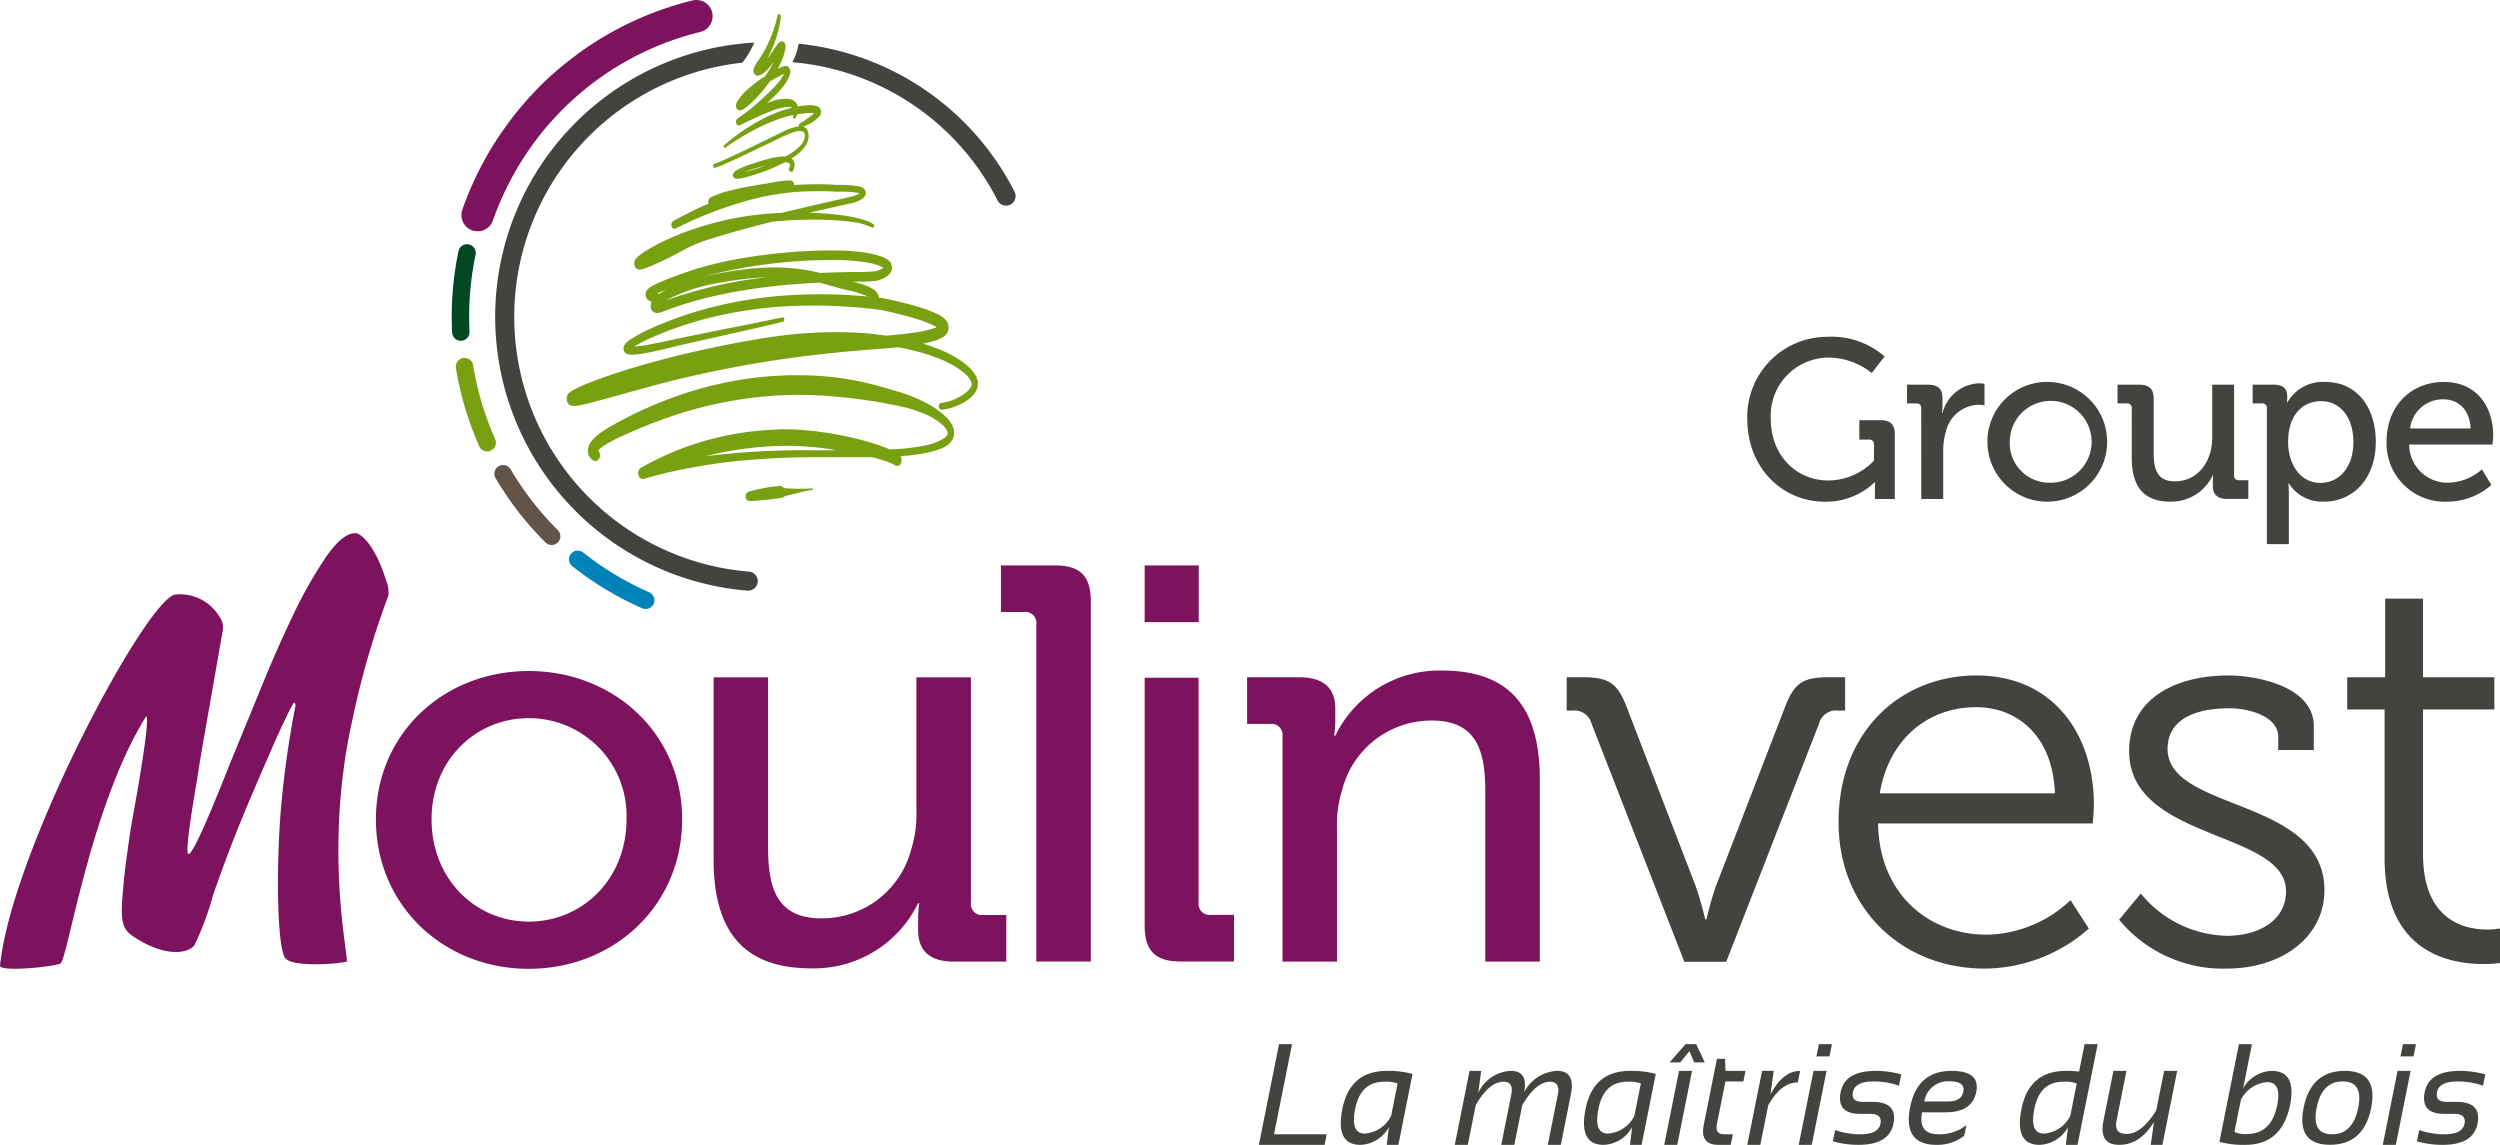
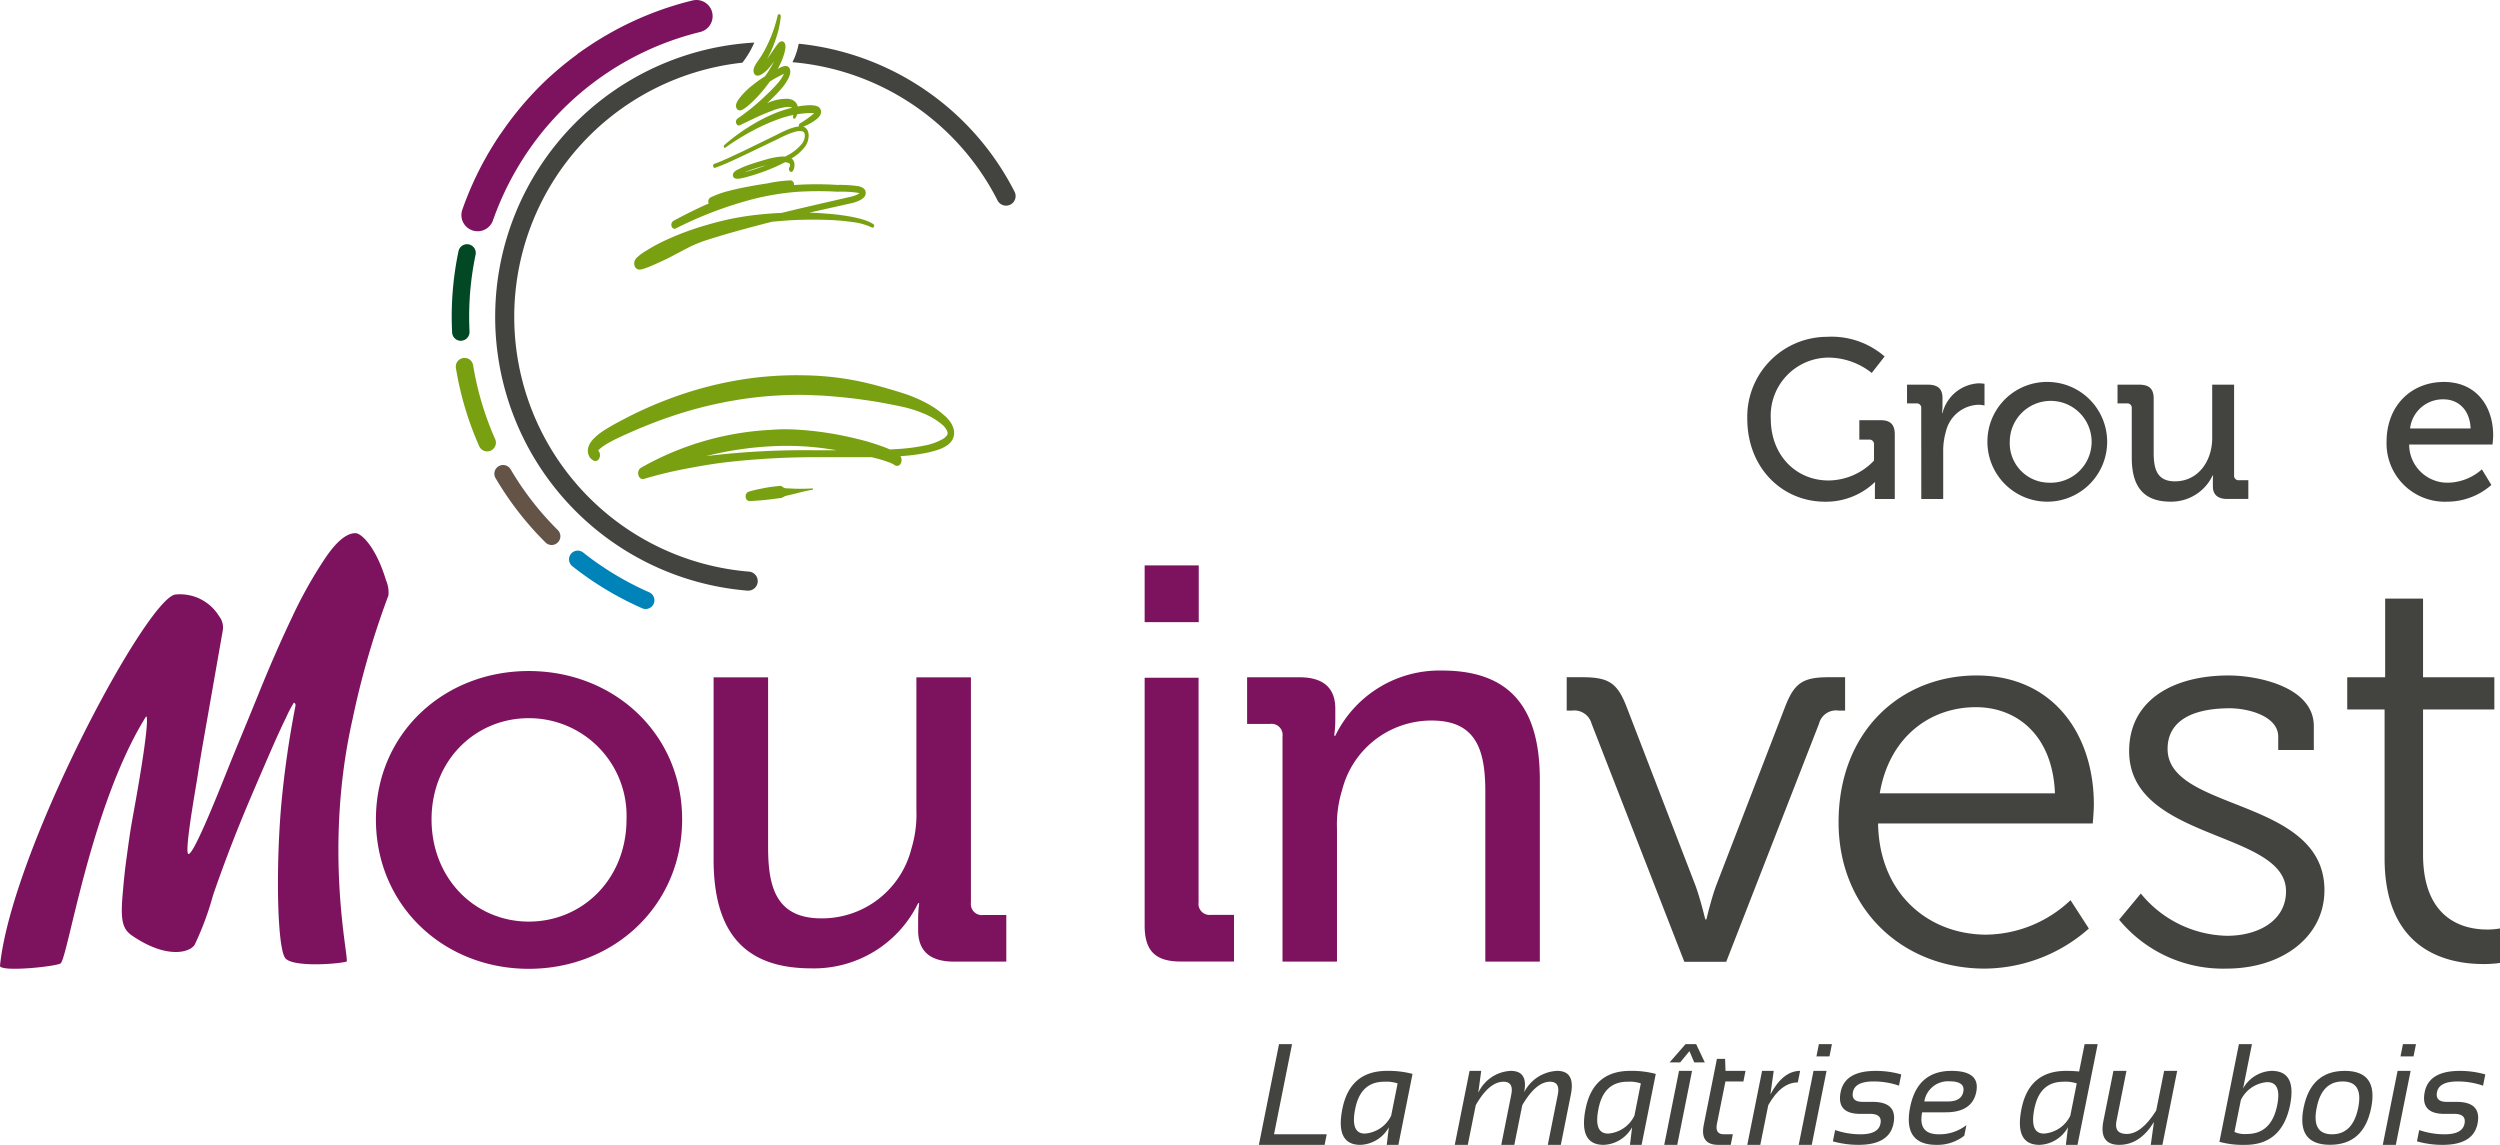
<svg xmlns="http://www.w3.org/2000/svg" width="279.284" height="127.896" viewBox="0 0 279.284 127.896">
  <g id="Moulinvest_groupe" data-name="Moulinvest groupe" transform="translate(-305.859 -98.493)">
    <g id="Groupe_61" data-name="Groupe 61">
      <path id="Tracé_191" data-name="Tracé 191" d="M483.659,179.334a1.994,1.994,0,0,0-2.208-1.455h-.57v-3.732h1.7c3.035,0,3.983.634,5.057,3.478l7.646,19.844c.567,1.579,1.077,3.733,1.077,3.733h.127s.5-2.154,1.07-3.733l7.654-19.844c1.071-2.844,2.016-3.478,4.991-3.478h1.779v3.732h-.7a1.96,1.96,0,0,0-2.212,1.455L498.7,205.941h-4.677Z" fill="#43433f" />
      <path id="Tracé_192" data-name="Tracé 192" d="M526.666,173.952c8.634,0,13.106,6.651,13.106,14.414,0,.75-.126,2.117-.126,2.117H515.665c.127,7.89,5.655,12.424,12.117,12.424a13.928,13.928,0,0,0,9.383-3.852l2.047,3.17a17.732,17.732,0,0,1-11.62,4.474c-9.253,0-16.339-6.708-16.339-16.342C511.253,180.1,518.272,173.952,526.666,173.952Zm8.759,13.17c-.245-6.457-4.225-9.627-8.826-9.627-5.157,0-9.693,3.357-10.746,9.627Z" fill="#43433f" />
      <path id="Tracé_193" data-name="Tracé 193" d="M545.018,198.311a12.736,12.736,0,0,0,9.635,4.723c3.477,0,6.586-1.676,6.586-4.973,0-6.833-17.527-5.592-17.527-15.656,0-5.655,4.851-8.453,11.124-8.453,3.172,0,9.508,1.243,9.508,5.657v2.669h-3.977v-1.489c0-2.3-3.357-3.171-5.4-3.171-4.351,0-6.958,1.5-6.958,4.539,0,7.022,17.522,5.4,17.522,15.783,0,5.218-4.726,8.759-10.938,8.759a15.012,15.012,0,0,1-12-5.465Z" fill="#43433f" />
      <path id="Tracé_194" data-name="Tracé 194" d="M572.25,177.75h-4.173v-3.6h4.236v-8.784h4.233v8.784h7.966v3.6h-7.966v16.183c0,7.456,4.744,8.4,7.144,8.4a7.589,7.589,0,0,0,1.453-.123v3.854a12.386,12.386,0,0,1-1.832.126c-3.664,0-11.061-1.2-11.061-11.818Z" fill="#43433f" />
    </g>
    <g id="Groupe_66" data-name="Groupe 66">
      <g id="Groupe_62" data-name="Groupe 62">
        <path id="Tracé_195" data-name="Tracé 195" d="M471.789,205.919V186.963c0-4.461-.877-7.975-5.964-7.975a10.285,10.285,0,0,0-10.039,7.785,12.874,12.874,0,0,0-.568,4.264v14.882h-6.085V180.746a1.231,1.231,0,0,0-1.386-1.38h-2.569v-5.213h5.832c2.7,0,4.021,1.2,4.021,3.519v1.194a13.261,13.261,0,0,1-.126,1.816h.126a12.928,12.928,0,0,1,11.929-7.28c7.529,0,10.918,4.079,10.918,12.175v20.342Z" fill="#7d125f" />
      </g>
      <g id="Groupe_63" data-name="Groupe 63">
        <path id="Tracé_196" data-name="Tracé 196" d="M391.666,174.163v18.952c0,4.458.878,7.972,5.963,7.972a10.3,10.3,0,0,0,10.045-7.781,13.119,13.119,0,0,0,.559-4.27V174.163h6.091v25.17a1.228,1.228,0,0,0,1.379,1.378h2.574v5.208H412.44c-2.7,0-4.013-1.192-4.013-3.513v-1.193a13.94,13.94,0,0,1,.121-1.823h-.121a12.937,12.937,0,0,1-11.929,7.282c-7.532,0-10.921-4.082-10.921-12.179v-20.33Z" fill="#7d125f" />
      </g>
      <path id="Tracé_197" data-name="Tracé 197" d="M364.928,173.456c9.476,0,17.135,6.967,17.135,16.567,0,9.665-7.659,16.7-17.135,16.7s-17.074-7.031-17.074-16.7C347.854,180.423,355.451,173.456,364.928,173.456Zm0,27.992c6.023,0,10.921-4.772,10.921-11.425a10.9,10.9,0,0,0-10.921-11.3c-5.965,0-10.859,4.71-10.859,11.3C354.069,196.676,358.963,201.448,364.928,201.448Z" fill="#7d125f" />
-       <path id="Tracé_198" data-name="Tracé 198" d="M423.7,161.656h-6.023v5.208h2.572a1.227,1.227,0,0,1,1.381,1.381v37.662h6.088V165.674C427.72,162.847,426.533,161.656,423.7,161.656Z" fill="#7d125f" />
      <g id="Groupe_64" data-name="Groupe 64">
        <path id="Tracé_199" data-name="Tracé 199" d="M437.749,205.907h5.965v-5.214H441.14a1.23,1.23,0,0,1-1.384-1.38V174.208h-6.024v27.68C433.732,204.712,434.924,205.907,437.749,205.907Z" fill="#7d125f" />
      </g>
      <g id="Groupe_65" data-name="Groupe 65">
        <path id="Tracé_200" data-name="Tracé 200" d="M325.4,164.915a5.115,5.115,0,0,1,4.937,2.418,2.041,2.041,0,0,1,.417,1.544L328.5,181.723c-.164.956-.363,2.133-.577,3.537s-1.526,8.641-1,8.641c.6,0,3.259-6.674,4.32-9.331s2.268-5.512,3.511-8.591,2.5-5.949,3.769-8.609a49.519,49.519,0,0,1,3.75-6.648c1.229-1.779,2.326-2.672,3.292-2.667.667,0,2.3,1.547,3.418,5.265a3.384,3.384,0,0,1,.269,1.689,94.523,94.523,0,0,0-4.015,13.853c-3.313,14.711-.311,26.947-.661,27.053-.942.274-5.966.657-6.837-.371s-1.1-9.5-.477-16.95a110.826,110.826,0,0,1,1.6-11.227c.038-.2-.025-.327-.174-.377a13.375,13.375,0,0,0-.85,1.616q-.758,1.543-1.77,3.868t-2.25,5.226q-1.233,2.9-2.281,5.635c-.7,1.837-1.32,3.546-1.874,5.151a33.076,33.076,0,0,1-2.06,5.555c-.566.887-3.14,1.576-6.912-.974-1.055-.711-1.4-1.5-1.143-4.509.067-.807.214-2.527.416-3.979s.394-2.986.686-4.585c1.866-10.189,1.744-11.813,1.486-11.4-6.26,10.1-8.745,27.282-9.543,27.547-.835.364-6.536.936-6.738.269C307.133,193.661,322.061,165.652,325.4,164.915Z" fill="#7d125f" />
      </g>
      <rect id="Rectangle_9" data-name="Rectangle 9" width="6.043" height="6.339" transform="translate(433.732 161.656)" fill="#7d125f" />
    </g>
    <g id="Groupe_67" data-name="Groupe 67">
      <path id="Tracé_201" data-name="Tracé 201" d="M450.2,215.134l-2.015,10.074h5.886l-.234,1.181h-7.344l2.251-11.255Z" fill="#43433f" />
      <path id="Tracé_202" data-name="Tracé 202" d="M462.078,226.389h-1.3l.236-1.968a3.8,3.8,0,0,1-3.18,1.968q-2.817,0-2.014-4.023.849-4.242,4.982-4.242a10.452,10.452,0,0,1,2.856.339Zm-.086-6.864a3.947,3.947,0,0,0-1.5-.188q-2.635,0-3.235,3.014-.558,2.778,1.071,2.778a3.549,3.549,0,0,0,2.944-2Z" fill="#43433f" />
      <path id="Tracé_203" data-name="Tracé 203" d="M468.376,226.389l1.653-8.265h1.3L471,220.58a4.213,4.213,0,0,1,3.636-2.456q1.968,0,1.489,2.393a4.363,4.363,0,0,1,3.691-2.393q2.061,0,1.527,2.66l-1.118,5.605h-1.456l1.118-5.605q.289-1.447-.874-1.447-1.559,0-3.094,2.62l-.889,4.432H473.57l1.118-5.605q.291-1.447-.858-1.447-1.621,0-3.109,2.62l-.889,4.432Z" fill="#43433f" />
      <path id="Tracé_204" data-name="Tracé 204" d="M489.249,226.389h-1.3l.237-1.968a3.8,3.8,0,0,1-3.18,1.968q-2.817,0-2.015-4.023.851-4.242,4.982-4.242a10.472,10.472,0,0,1,2.858.339Zm-.087-6.864a3.952,3.952,0,0,0-1.495-.188q-2.639,0-3.235,3.014-.56,2.778,1.07,2.778a3.548,3.548,0,0,0,2.944-2Z" fill="#43433f" />
      <path id="Tracé_205" data-name="Tracé 205" d="M494.884,218.124l-1.653,8.265h-1.455l1.652-8.265Zm-.724-2.99h1.181l.968,2.046h-1.181l-.535-1.26-1.039,1.26h-1.18Z" fill="#43433f" />
      <path id="Tracé_206" data-name="Tracé 206" d="M497.662,216.786h.913l.047,1.338h2.236l-.236,1.181h-2.008l-.952,4.746q-.228,1.157.772,1.157h1.007l-.236,1.181H497.82q-2.079,0-1.629-2.228Z" fill="#43433f" />
      <path id="Tracé_207" data-name="Tracé 207" d="M501.054,226.389l1.653-8.265h1.3l-.369,2.629q1.4-2.628,3.32-2.629l-.26,1.291q-1.872,0-3.3,2.542l-.89,4.432Z" fill="#43433f" />
      <path id="Tracé_208" data-name="Tracé 208" d="M509.91,218.124l-1.653,8.265H506.8l1.653-8.265Zm.6-2.99-.276,1.377h-1.455l.275-1.377Z" fill="#43433f" />
      <path id="Tracé_209" data-name="Tracé 209" d="M510.617,225.995l.252-1.259a8.657,8.657,0,0,0,2.849.472q1.977,0,2.213-1.181.219-1.1-1.158-1.1h-1.1q-2.676,0-2.187-2.44.471-2.361,3.911-2.361a10.325,10.325,0,0,1,2.857.394L518,219.777a8.606,8.606,0,0,0-2.841-.472q-2.062,0-2.3,1.18-.22,1.1,1.079,1.1h1.1q2.835,0,2.347,2.44-.474,2.363-3.905,2.362A10.4,10.4,0,0,1,510.617,225.995Z" fill="#43433f" />
      <path id="Tracé_210" data-name="Tracé 210" d="M526.634,220.478q-.456,2.274-3.408,2.274H520.59q-.488,2.456,1.842,2.456a4.861,4.861,0,0,0,3.1-1.023l-.236,1.181a4.869,4.869,0,0,1-3.1,1.023q-3.787,0-2.945-4.227.812-4.038,4.613-4.038Q527.107,218.124,526.634,220.478Zm-5.8,1.062h2.637q1.5,0,1.716-1.086.228-1.164-1.558-1.165A2.675,2.675,0,0,0,520.833,221.54Z" fill="#43433f" />
      <path id="Tracé_211" data-name="Tracé 211" d="M537.945,226.389h-1.3l.236-1.968a3.8,3.8,0,0,1-3.18,1.968q-2.817,0-2.014-4.023.849-4.242,4.982-4.242a14.112,14.112,0,0,1,1.456.071l.614-3.061H540.2Zm-.087-6.864a3.944,3.944,0,0,0-1.495-.188q-2.637,0-3.236,3.014-.558,2.778,1.071,2.778a3.549,3.549,0,0,0,2.944-2Z" fill="#43433f" />
      <path id="Tracé_212" data-name="Tracé 212" d="M549.081,218.124l-1.652,8.265h-1.3l.355-2.55q-1.567,2.55-3.873,2.55t-1.771-2.684l1.118-5.581h1.455l-1.116,5.6q-.292,1.449,1.149,1.448,1.644,0,3.289-2.62l.889-4.432Z" fill="#43433f" />
      <path id="Tracé_213" data-name="Tracé 213" d="M555.977,215.134h1.456l-.992,4.958a3.82,3.82,0,0,1,3.187-1.968q2.819,0,2.063,3.81-.9,4.455-5.014,4.455a10.042,10.042,0,0,1-2.88-.339Zm-.5,9.814a2.818,2.818,0,0,0,1.377.228q2.756,0,3.4-3.219.513-2.572-1.118-2.574a3.548,3.548,0,0,0-2.943,2Z" fill="#43433f" />
      <path id="Tracé_214" data-name="Tracé 214" d="M563.2,222.256q.825-4.131,4.6-4.132t2.952,4.132q-.827,4.125-4.6,4.125T563.2,222.256Zm3.186,2.952q2.324,0,2.921-2.983.582-2.921-1.74-2.92t-2.9,2.92Q564.059,225.209,566.381,225.208Z" fill="#43433f" />
      <path id="Tracé_215" data-name="Tracé 215" d="M575.158,218.124l-1.653,8.265h-1.457l1.654-8.265Zm.6-2.99-.275,1.377h-1.457l.276-1.377Z" fill="#43433f" />
      <path id="Tracé_216" data-name="Tracé 216" d="M575.866,225.995l.252-1.259a8.653,8.653,0,0,0,2.849.472c1.316,0,2.055-.394,2.211-1.181q.222-1.1-1.157-1.1h-1.1q-2.676,0-2.189-2.44.473-2.361,3.912-2.361a10.337,10.337,0,0,1,2.858.394l-.253,1.259a8.606,8.606,0,0,0-2.841-.472q-2.061,0-2.3,1.18-.221,1.1,1.078,1.1h1.1q2.833,0,2.346,2.44-.473,2.363-3.9,2.362A10.388,10.388,0,0,1,575.866,225.995Z" fill="#43433f" />
    </g>
    <path id="Tracé_217" data-name="Tracé 217" d="M385.416,99.87a1.808,1.808,0,0,0-1.758-1.377,1.889,1.889,0,0,0-.431.051,36.34,36.34,0,0,0-8.7,3.357l-.088.05a36.624,36.624,0,0,0-3.3,2.036l-.1.059c-.039.026-.079.059-.119.087l-.2.145-.271.188c-.062.049-.121.1-.176.152a36.044,36.044,0,0,0-2.906,2.372l-.085.07c-.5.456-1.01.955-1.563,1.527a36.285,36.285,0,0,0-3.917,4.842,1.143,1.143,0,0,0-.121.157c-.058.084-.113.171-.168.259l-.139.21c-.035.048-.067.092-.1.144a.88.88,0,0,0-.052.093,36.442,36.442,0,0,0-3.716,7.63,1.81,1.81,0,0,0,1.113,2.305,1.774,1.774,0,0,0,.6.1,1.808,1.808,0,0,0,1.709-1.214,33.355,33.355,0,0,1,5.934-10.389l.051-.055a32.719,32.719,0,0,1,13-9.284l.107-.043a33.437,33.437,0,0,1,4.072-1.279A1.816,1.816,0,0,0,385.416,99.87Z" fill="#7d125f" />
    <path id="Tracé_218" data-name="Tracé 218" d="M357.352,136.565a.976.976,0,0,1-.985-.929q-.031-.624-.041-1.255a35.62,35.62,0,0,1,.754-7.831.975.975,0,0,1,1.909.4,33.709,33.709,0,0,0-.715,7.4c.007.4.021.79.038,1.185a.974.974,0,0,1-.923,1.022A.114.114,0,0,1,357.352,136.565Z" fill="#034824" />
    <path id="Tracé_219" data-name="Tracé 219" d="M360.3,148.919a.982.982,0,0,1-.909-.581,35.742,35.742,0,0,1-2.6-8.727.974.974,0,1,1,1.923-.317,33.75,33.75,0,0,0,2.461,8.254.971.971,0,0,1-.494,1.286A.945.945,0,0,1,360.3,148.919Z" fill="#78a011" />
    <path id="Tracé_220" data-name="Tracé 220" d="M367.5,159.377a.979.979,0,0,1-.7-.283,35.4,35.4,0,0,1-5.588-7.2.975.975,0,0,1,1.682-.986,33.377,33.377,0,0,0,5.279,6.8.975.975,0,0,1,.006,1.379A.987.987,0,0,1,367.5,159.377Z" fill="#645448" />
    <path id="Tracé_221" data-name="Tracé 221" d="M378.005,166.525a1,1,0,0,1-.407-.08,35.877,35.877,0,0,1-5.765-3.2c-.693-.474-1.38-.978-2.035-1.5a.974.974,0,1,1,1.207-1.53c.622.493,1.268.971,1.926,1.417a34.041,34.041,0,0,0,5.454,3.029.974.974,0,0,1-.38,1.865Z" fill="#0083b8" />
    <g id="Groupe_68" data-name="Groupe 68">
      <path id="Tracé_222" data-name="Tracé 222" d="M389.523,162.35a28.558,28.558,0,0,1-.73-56.854,9.957,9.957,0,0,0,1.33-2.247,30.69,30.69,0,0,0-.773,61.227h.087a1.065,1.065,0,0,0,.086-2.127Z" fill="#43433f" />
      <path id="Tracé_223" data-name="Tracé 223" d="M419.2,119.914a30.521,30.521,0,0,0-24.114-16.538,7.677,7.677,0,0,1-.7,2.065A28.417,28.417,0,0,1,417.3,120.885a1.066,1.066,0,0,0,1.9-.971Z" fill="#43433f" />
    </g>
    <g id="Groupe_69" data-name="Groupe 69">
      <path id="Tracé_224" data-name="Tracé 224" d="M385.746,117.241c1.131-.4,2.2-.928,3.286-1.432l3.232-1.55c.549-.252,1.07-.546,1.611-.76a5.255,5.255,0,0,1,.811-.286,1.673,1.673,0,0,1,.773-.056c.236.071.315.209.306.511a1.325,1.325,0,0,1-.079.44,1.65,1.65,0,0,1-.2.39,4.915,4.915,0,0,1-1.355,1.18c-.181.106-.364.2-.548.305-.113-.007-.23-.007-.348-.007a8.389,8.389,0,0,0-1.747.323c-.567.16-1.125.327-1.688.517a9.753,9.753,0,0,0-1.682.706,1.279,1.279,0,0,0-.22.173.5.5,0,0,0-.153.259.448.448,0,0,0,.082.372.37.37,0,0,0,.129.091,1.089,1.089,0,0,0,.53.026,6.7,6.7,0,0,0,.871-.2c.569-.153,1.13-.335,1.686-.533a19.532,19.532,0,0,0,2.508-1.093,1.014,1.014,0,0,1,.442.11c.1.057.129.1.129.157a.628.628,0,0,1-.067.288l-.014.019v.009a.371.371,0,0,0,.075.449.22.22,0,0,0,.343-.1,1.336,1.336,0,0,0,.151-.763.86.86,0,0,0-.155-.421.778.778,0,0,0-.177-.166l.042-.025a5.321,5.321,0,0,0,1.48-1.309,2.221,2.221,0,0,0,.274-.525,2.146,2.146,0,0,0,.121-.645,1.3,1.3,0,0,0-.161-.705.755.755,0,0,0-.437-.342,6.373,6.373,0,0,0,1.368-.751,2.052,2.052,0,0,0,.394-.366.845.845,0,0,0,.207-.4.745.745,0,0,0-.05-.444.635.635,0,0,0-.2-.232,1.223,1.223,0,0,0-.533-.181c-.158-.016-.31-.031-.457-.031a9.268,9.268,0,0,0-1.343.143l-.023-.071-.005-.017-.008-.012v0h0l0-.024-.022-.059a1.145,1.145,0,0,0-.529-.541,1.534,1.534,0,0,0-.556-.134,5.2,5.2,0,0,0-1.985.36l-.3.123.223-.2a18.187,18.187,0,0,0,1.5-1.563,5.641,5.641,0,0,0,.655-1,1.949,1.949,0,0,0,.132-.323,1.121,1.121,0,0,0,.078-.5.681.681,0,0,0-.157-.408.505.505,0,0,0-.272-.146,1.053,1.053,0,0,0-.348.032,3.506,3.506,0,0,0-.491.214l-.13.073a8.985,8.985,0,0,0,.461-.963,5.7,5.7,0,0,0,.378-1.26,1.242,1.242,0,0,0,.024-.217V103.7a.886.886,0,0,0-.006-.128.511.511,0,0,1-.013-.057c-.006-.032-.013-.07-.022-.1a.721.721,0,0,0-.045-.1.652.652,0,0,0-.1-.126.332.332,0,0,0-.236-.08.305.305,0,0,0-.128.03.49.49,0,0,0-.128.08,1.672,1.672,0,0,0-.138.128c-.14.167-.247.319-.359.474l-.628.914c-.094.133-.2.266-.293.4.035-.065.073-.116.112-.18a12.74,12.74,0,0,0,.933-2.2,10.655,10.655,0,0,0,.526-2.421.251.251,0,0,0-.132-.249c-.1-.035-.2.035-.219.162l-.007.016a15.427,15.427,0,0,1-1.638,4.188c-.189.316-.376.6-.593.9a4.576,4.576,0,0,0-.33.543c-.024.057-.05.117-.079.194a1.053,1.053,0,0,0-.046.374.636.636,0,0,0,.147.355.422.422,0,0,0,.229.125.462.462,0,0,0,.245-.022,1.587,1.587,0,0,0,.518-.289,1.913,1.913,0,0,0,.224-.177l.11-.1.1-.1a8.278,8.278,0,0,0,.713-.9l.017-.025c-.078.157-.153.308-.233.451a14.066,14.066,0,0,1-.781,1.23,14.065,14.065,0,0,0-1.457,1.048,7.947,7.947,0,0,0-1.549,1.6,1.784,1.784,0,0,0-.177.337.833.833,0,0,0-.047.151.475.475,0,0,0-.018.111.911.911,0,0,0,.015.195.474.474,0,0,0,.27.349.528.528,0,0,0,.116.027h.076a1.1,1.1,0,0,0,.327-.126,1.775,1.775,0,0,0,.239-.16,8.4,8.4,0,0,0,.819-.7,16.223,16.223,0,0,0,1.919-2.242c.269-.166.545-.333.819-.477l.429-.229c.12-.062.226-.109.326-.149-.011.025-.018.044-.031.071a5.285,5.285,0,0,1-.554.851,16.677,16.677,0,0,1-1.447,1.491,24.231,24.231,0,0,1-3.134,2.571h0a.463.463,0,0,0-.174.515c.067.21.245.321.407.242l.038-.02,1.763-.841c.586-.267,1.177-.526,1.773-.745a6.368,6.368,0,0,1,1.753-.442.985.985,0,0,1,.53.087,14.1,14.1,0,0,0-1.436.431,17.732,17.732,0,0,0-3.2,1.584,20.643,20.643,0,0,0-2.961,2.175.181.181,0,0,0-.033.208.1.1,0,0,0,.162.06h0a27.425,27.425,0,0,1,3.026-1.876,21.907,21.907,0,0,1,3.16-1.393,10.644,10.644,0,0,1,1.414-.376c-.01.046-.018.084-.031.125l-.01.028a.267.267,0,0,0,.045.216.135.135,0,0,0,.221-.022,1.817,1.817,0,0,0,.2-.426,12.662,12.662,0,0,1,1.418-.144c.138,0,.271,0,.395.011l.079.01c-.049.049-.1.1-.155.145a11.519,11.519,0,0,1-1.441,1.008l-.006,0a.284.284,0,0,0-.1.3.054.054,0,0,0,.017.031,3.1,3.1,0,0,0-.512.09,6.343,6.343,0,0,0-.858.3c-.554.237-1.094.532-1.625.783l-3.221,1.571c-1.083.5-2.158,1.039-3.244,1.434l-.01,0a.239.239,0,0,0-.121.29C385.55,117.2,385.654,117.273,385.746,117.241Zm5.172-.092c-.547.192-1.1.369-1.661.522l-.206.047c.287-.111.58-.213.865-.311.519-.169,1.039-.322,1.556-.465C391.288,117.013,391.1,117.085,390.918,117.149Zm-.207-10.715Z" fill="#78a011" />
      <path id="Tracé_225" data-name="Tracé 225" d="M376.942,128.477a.4.4,0,0,0,.143.092.3.3,0,0,0,.087.024c.026.006.047.009.063.014a.641.641,0,0,0,.153,0,1.7,1.7,0,0,0,.355-.084c.209-.063.4-.133.592-.211.763-.31,1.494-.655,2.226-1.008l2.124-1.117a13.821,13.821,0,0,1,2.206-.9c.752-.241,1.505-.468,2.259-.691q2.463-.7,4.932-1.327c.679-.07,1.365-.123,2.039-.166a45.911,45.911,0,0,1,4.633-.025c.769.038,1.543.105,2.3.217a6.942,6.942,0,0,1,2.216.616h.009c.08.043.169,0,.21-.1a.25.25,0,0,0-.073-.286,4.562,4.562,0,0,0-1.138-.5c-.391-.117-.776-.21-1.167-.29-.776-.15-1.552-.255-2.334-.329-.833-.076-1.674-.132-2.505-.159l4.586-1.027a4.1,4.1,0,0,0,1.183-.421,1.244,1.244,0,0,0,.311-.246.744.744,0,0,0,.172-.243.718.718,0,0,0-.009-.544.773.773,0,0,0-.4-.354,2.174,2.174,0,0,0-.323-.113,13.91,13.91,0,0,0-2.368-.147,36.21,36.21,0,0,0-4.682,0,1.661,1.661,0,0,0-.187.012c0-.012.006-.033.006-.051a.446.446,0,0,0-.391-.474c-.008,0-.013.006-.017,0h0v.006a15.057,15.057,0,0,0-2.563.337q-.954.14-1.908.315c-.751.139-1.49.286-2.23.48a10.869,10.869,0,0,0-2.224.776h0a.539.539,0,0,0-.217.632c0,.015.018.027.022.042-.269.118-.536.231-.8.356-1.059.494-2.1,1.012-3.148,1.59v.005h0a.021.021,0,0,0-.015.007.509.509,0,0,0-.188.579c.078.232.277.35.454.257a43.26,43.26,0,0,1,8.867-3.341,29.634,29.634,0,0,1,4.581-.747,36.994,36.994,0,0,1,4.627-.022,13.234,13.234,0,0,1,2.28.117c.068.022.129.036.184.06-.019.016-.05.032-.068.046a3.586,3.586,0,0,1-1.056.372l-4.581,1.055q-1.5.351-2.992.716c-1.257.054-2.51.162-3.757.337-.784.113-1.554.244-2.337.422s-1.532.369-2.3.6a31.058,31.058,0,0,0-4.52,1.672,18.639,18.639,0,0,0-2.193,1.181,5.858,5.858,0,0,0-1.113.826,1.491,1.491,0,0,0-.107.139,1.185,1.185,0,0,0-.083.157.858.858,0,0,0-.019.574A.592.592,0,0,0,376.942,128.477Z" fill="#78a011" />
      <path id="Tracé_226" data-name="Tracé 226" d="M412.032,145.644a4.1,4.1,0,0,0-.519-.6,10.078,10.078,0,0,0-2.234-1.561,15.77,15.77,0,0,0-2.379-1.012c-.8-.257-1.59-.491-2.391-.718s-1.61-.435-2.417-.611-1.629-.315-2.445-.428-1.643-.189-2.468-.239-1.645-.064-2.465-.064a40.377,40.377,0,0,0-4.928.327,41.639,41.639,0,0,0-9.656,2.5,43.54,43.54,0,0,0-4.635,2.112c-.758.4-1.507.8-2.274,1.3a6.435,6.435,0,0,0-1.125.936,2.448,2.448,0,0,0-.278.364,1.762,1.762,0,0,0-.259.609,1.407,1.407,0,0,0-.013.5,1.29,1.29,0,0,0,.168.471.948.948,0,0,0,.239.267.873.873,0,0,0,.262.163c.267.119.555-.068.642-.412a.78.78,0,0,0-.174-.733.784.784,0,0,1,.114-.118,5.7,5.7,0,0,1,.947-.673c.7-.407,1.461-.748,2.217-1.092,1.513-.675,3.043-1.291,4.585-1.821a45.827,45.827,0,0,1,9.409-2.191,43.84,43.84,0,0,1,4.772-.312c.8-.007,1.59.011,2.388.054.8.027,1.6.091,2.389.166s1.593.156,2.385.267,1.591.221,2.39.367,1.6.3,2.379.473a12.977,12.977,0,0,1,2.3.719,7.7,7.7,0,0,1,2.1,1.23,1.992,1.992,0,0,1,.651.876.431.431,0,0,1-.049.336,1.339,1.339,0,0,1-.358.37,6.454,6.454,0,0,1-2.219.813,21.112,21.112,0,0,1-2.381.336c-.473.039-.947.065-1.421.089-.258-.112-.514-.212-.766-.308q-.9-.325-1.8-.591-1.8-.49-3.618-.82c-1.211-.211-2.434-.369-3.658-.458q-.93-.073-1.848-.078c-.318-.007-.624.006-.937.021l-.914.057a32.643,32.643,0,0,0-14.257,4.211h0l-.018.008a.724.724,0,0,0-.3.763c.067.351.335.571.614.49a46.4,46.4,0,0,1,4.739-1.15c1.588-.305,3.19-.578,4.8-.756a89.034,89.034,0,0,1,9.68-.527h4.861c.453,0,.908,0,1.366,0,.338.08.667.164,1,.263.289.083.571.172.845.276a3,3,0,0,1,.741.348l.008.005a.451.451,0,0,0,.679-.223.813.813,0,0,0-.049-.782c.1,0,.194-.014.284-.021a19.964,19.964,0,0,0,2.449-.317,11.823,11.823,0,0,0,1.22-.3,4.216,4.216,0,0,0,1.229-.547,1.851,1.851,0,0,0,.587-.595,1.459,1.459,0,0,0,.2-.525,1.677,1.677,0,0,0,0-.612A2.422,2.422,0,0,0,412.032,145.644Zm-39.5,3.056c-.007-.008,0-.011,0,0s.008.007.008.01S372.531,148.7,372.531,148.7Zm0,.014c.008,0,.008,0,.008,0l.007.007C372.543,148.721,372.539,148.714,372.535,148.714Zm12.2.733a37.355,37.355,0,0,1,7.079-1.087,31.766,31.766,0,0,1,7.117.368c.135.018.264.046.4.068-.777-.005-1.55-.005-2.333,0A90.819,90.819,0,0,0,384.735,149.447Z" fill="#78a011" />
-       <path id="Tracé_227" data-name="Tracé 227" d="M415.105,141.382v-.051c0-.036-.014-.184-.026-.273a2.309,2.309,0,0,0-.359-.82,3.547,3.547,0,0,0-.464-.578,7.118,7.118,0,0,0-1.024-.851,12.509,12.509,0,0,0-2.188-1.184c-.689-.285-1.389-.539-2.09-.752a11.185,11.185,0,0,0,1.551-.391,3.607,3.607,0,0,0,.618-.285,1.4,1.4,0,0,0,.357-.27,1.169,1.169,0,0,0,.352-.848,1.257,1.257,0,0,0-.123-.539,1.306,1.306,0,0,0-.18-.28,2.388,2.388,0,0,0-.332-.311,3.953,3.953,0,0,0-.6-.36,14.912,14.912,0,0,0-2.292-.858c-.761-.228-1.527-.419-2.286-.6l-1.15-.252-.283-.063-.184-.032-.134-.015-.209-.026a1.291,1.291,0,0,0-.1-.331c-.234-.5-.82-.961-2.809-1.454.148,0,.3-.007.431-.01a13.012,13.012,0,0,0,2.248-.1c.778-.218,1.7-.645,1.675-1.486-.02-.784-.782-1.233-2.713-1.6-3.715-.716-13.833-.146-20.188,2.112-4.273,1.512-4.648,1.881-4.622,2.564.016.426.266.635.677.78a2.237,2.237,0,0,0-.083.21.912.912,0,0,0,.127.764.7.7,0,0,0,.583.261,1.664,1.664,0,0,0,.586-.128c5.965-2.352,12.751-3.034,17.536-3.254.529.133,1.005.27,1.455.4.52.145,1.008.287,1.479.393a11.663,11.663,0,0,1,2.474.758,54.913,54.913,0,0,0-8.42-.169,47.3,47.3,0,0,0-9.22,1.414,41.382,41.382,0,0,0-4.509,1.45c-.739.284-1.476.59-2.213.926a15.422,15.422,0,0,0-2.171,1.172,2.389,2.389,0,0,0-.561.485.831.831,0,0,0-.178.338.787.787,0,0,0,.006.425.592.592,0,0,0,.192.279.9.9,0,0,0,.435.161,5.008,5.008,0,0,0,1.22-.072c.782-.11,1.546-.273,2.3-.45,1.517-.37,3.024-.72,4.536-1.061,3.034-.688,6.059-1.34,9.089-2.08a.25.25,0,0,0,.153-.289c-.017-.13-.117-.226-.221-.2h-.005c-3.026.647-6.074,1.214-9.108,1.84-1.52.308-3.045.626-4.558.957-.752.156-1.509.3-2.259.4-.2.019-.4.04-.6.047a15.747,15.747,0,0,1,1.977-1.005c.722-.322,1.448-.612,2.182-.885a41.047,41.047,0,0,1,4.451-1.36,47.173,47.173,0,0,1,9.1-1.271,57.919,57.919,0,0,1,9.155.365l.57.067.143.017.11.03.284.056,1.128.257c.753.179,1.5.377,2.241.6a13.988,13.988,0,0,1,2.134.813,2.385,2.385,0,0,1,.294.173c-.092.038-.189.075-.286.11a13.5,13.5,0,0,1-2.194.483c-.753.111-1.513.194-2.276.267-.3.031-.594.051-.89.078-1.01-.146-2.007-.252-3.01-.323a48.8,48.8,0,0,0-9.286.4c-3.083.431-6.119,1.035-9.162,1.719-3.041.7-6.068,1.514-9.058,2.512-.749.254-1.5.514-2.24.8a17.152,17.152,0,0,0-2.253,1,2.357,2.357,0,0,0-.33.224,1.491,1.491,0,0,0-.129.128.754.754,0,0,0-.117.174.968.968,0,0,0-.07.648.731.731,0,0,0,.316.471.468.468,0,0,0,.152.066.512.512,0,0,0,.158.03,2.865,2.865,0,0,0,.685-.054c.407-.064.786-.157,1.173-.256.764-.19,1.517-.4,2.266-.6,3.012-.836,6.006-1.692,9.022-2.383s6.048-1.273,9.089-1.746,6.1-.825,9.161-1.1c1.527-.134,3.06-.227,4.61-.381.108-.009.219-.023.325-.033a23.444,23.444,0,0,1,4.652,1.283,12.013,12.013,0,0,1,2.087,1.075,6.347,6.347,0,0,1,.921.741,2.071,2.071,0,0,1,.591.911.547.547,0,0,1-.046.374,1.762,1.762,0,0,1-.31.429,4.4,4.4,0,0,1-.928.684,5.425,5.425,0,0,1-2.106.72l-.01,0a.393.393,0,0,0,.021.756,4.089,4.089,0,0,0,1.214-.237,6.916,6.916,0,0,0,1.135-.483,4.929,4.929,0,0,0,1.074-.769,2.511,2.511,0,0,0,.479-.643,1.423,1.423,0,0,0,.152-.491c.007-.047.011-.1.018-.143ZM379.5,131.332c-.06-.015-.126-.033-.2-.05.246-.12.592-.281,1.072-.466A5.914,5.914,0,0,0,379.5,131.332Zm.737.729a19.428,19.428,0,0,1,6.346-2.029,33.349,33.349,0,0,1,4.94-.566A49.507,49.507,0,0,0,380.234,132.061Zm17.244-3.075c-2.347-.578-5.594-1.016-11.011-.017-.935.174-1.81.369-2.61.581a56.319,56.319,0,0,1,14.594-2.006,23.124,23.124,0,0,1,4.224.27,5.757,5.757,0,0,1,1.887.581,2.954,2.954,0,0,1-.9.395,16.78,16.78,0,0,1-2.082.084C400.526,128.888,399.123,128.908,397.478,128.986Z" fill="#78a011" />
      <path id="Tracé_228" data-name="Tracé 228" d="M396.623,153.055c-.6.038-1.186.046-1.789.038l-.892-.039a3.24,3.24,0,0,1-.447-.039c-.153-.05-.316-.259-.461-.241-.6.056-1.183.125-1.77.234l-.876.176c-.291.076-.582.137-.866.234l-.059.02a.515.515,0,0,0-.3.528.471.471,0,0,0,.424.507l.889-.053.88-.078c.6-.065,1.178-.149,1.769-.216a2.738,2.738,0,0,0,.432-.207,4.123,4.123,0,0,1,.438-.11l.876-.216c.584-.146,1.165-.3,1.748-.382h.008c.031,0,.052-.043.052-.079S396.654,153.055,396.623,153.055Z" fill="#78a011" />
    </g>
    <g id="Groupe_70" data-name="Groupe 70">
      <path id="Tracé_229" data-name="Tracé 229" d="M510.037,136.116a9.038,9.038,0,0,1,6.359,2.2l-1.438,1.842a7.828,7.828,0,0,0-4.87-1.716,6.487,6.487,0,0,0-6.409,6.814c0,4.138,2.851,6.913,6.459,6.913a7.093,7.093,0,0,0,5.073-2.22v-1.792a.505.505,0,0,0-.555-.555h-1.085v-2.17h2.346c1.135,0,1.615.479,1.615,1.615v7.191h-2.221v-1.11c0-.379.026-.756.026-.756h-.051a7.894,7.894,0,0,1-5.551,2.169c-4.744,0-8.681-3.735-8.681-9.285a8.927,8.927,0,0,1,8.983-9.135" fill="#43433f" />
      <path id="Tracé_230" data-name="Tracé 230" d="M520.486,144.115a.494.494,0,0,0-.555-.556H518.9v-2.093h2.322c1.11,0,1.64.453,1.64,1.488v.807a7.5,7.5,0,0,1-.05.884h.05a4.388,4.388,0,0,1,4.037-3.331,4.893,4.893,0,0,1,.656.051v2.422a3.613,3.613,0,0,0-.732-.076,3.872,3.872,0,0,0-3.582,3,7.725,7.725,0,0,0-.3,2.3v5.224h-2.448Z" fill="#43433f" />
      <path id="Tracé_231" data-name="Tracé 231" d="M534.744,141.162a6.689,6.689,0,1,1-6.864,6.662,6.661,6.661,0,0,1,6.864-6.662m0,11.254a4.572,4.572,0,1,0-4.366-4.592,4.41,4.41,0,0,0,4.366,4.592" fill="#43433f" />
      <path id="Tracé_232" data-name="Tracé 232" d="M544.005,144.115a.494.494,0,0,0-.554-.556h-1.036v-2.093h2.4c1.161,0,1.64.478,1.64,1.563v6.056c0,1.767.353,3.18,2.372,3.18,2.624,0,4.164-2.3,4.164-4.82v-5.979h2.447v10.118a.5.5,0,0,0,.555.556h1.035v2.094h-2.347c-1.085,0-1.615-.5-1.615-1.414v-.479c0-.4.025-.732.025-.732h-.05a5.118,5.118,0,0,1-4.693,2.927c-2.876,0-4.341-1.514-4.341-4.895Z" fill="#43433f" />
-       <path id="Tracé_233" data-name="Tracé 233" d="M559.1,144.114a.494.494,0,0,0-.555-.555h-1.034v-2.094h2.3c1.134,0,1.563.479,1.563,1.287,0,.379-.025.681-.025.681h.051a4.559,4.559,0,0,1,4.239-2.271c3.432,0,5.627,2.726,5.627,6.687,0,4.063-2.473,6.687-5.8,6.687a4.408,4.408,0,0,1-3.912-2.044h-.05s.05.455.05,1.11v5.679H559.1Zm5.981,8.328c2.019,0,3.684-1.665,3.684-4.567,0-2.776-1.489-4.568-3.608-4.568-1.893,0-3.685,1.337-3.685,4.593,0,2.27,1.237,4.542,3.609,4.542" fill="#43433f" />
      <path id="Tracé_234" data-name="Tracé 234" d="M578.881,141.162c3.583,0,5.5,2.675,5.5,5.981,0,.328-.076,1.009-.076,1.009h-9.311a4.276,4.276,0,0,0,4.391,4.264,5.871,5.871,0,0,0,3.734-1.488l1.06,1.741a7.473,7.473,0,0,1-4.921,1.868,6.509,6.509,0,0,1-6.787-6.688c0-4.062,2.776-6.687,6.409-6.687m2.977,5.2c-.076-2.12-1.412-3.256-3-3.256a3.678,3.678,0,0,0-3.76,3.256Z" fill="#43433f" />
    </g>
  </g>
</svg>